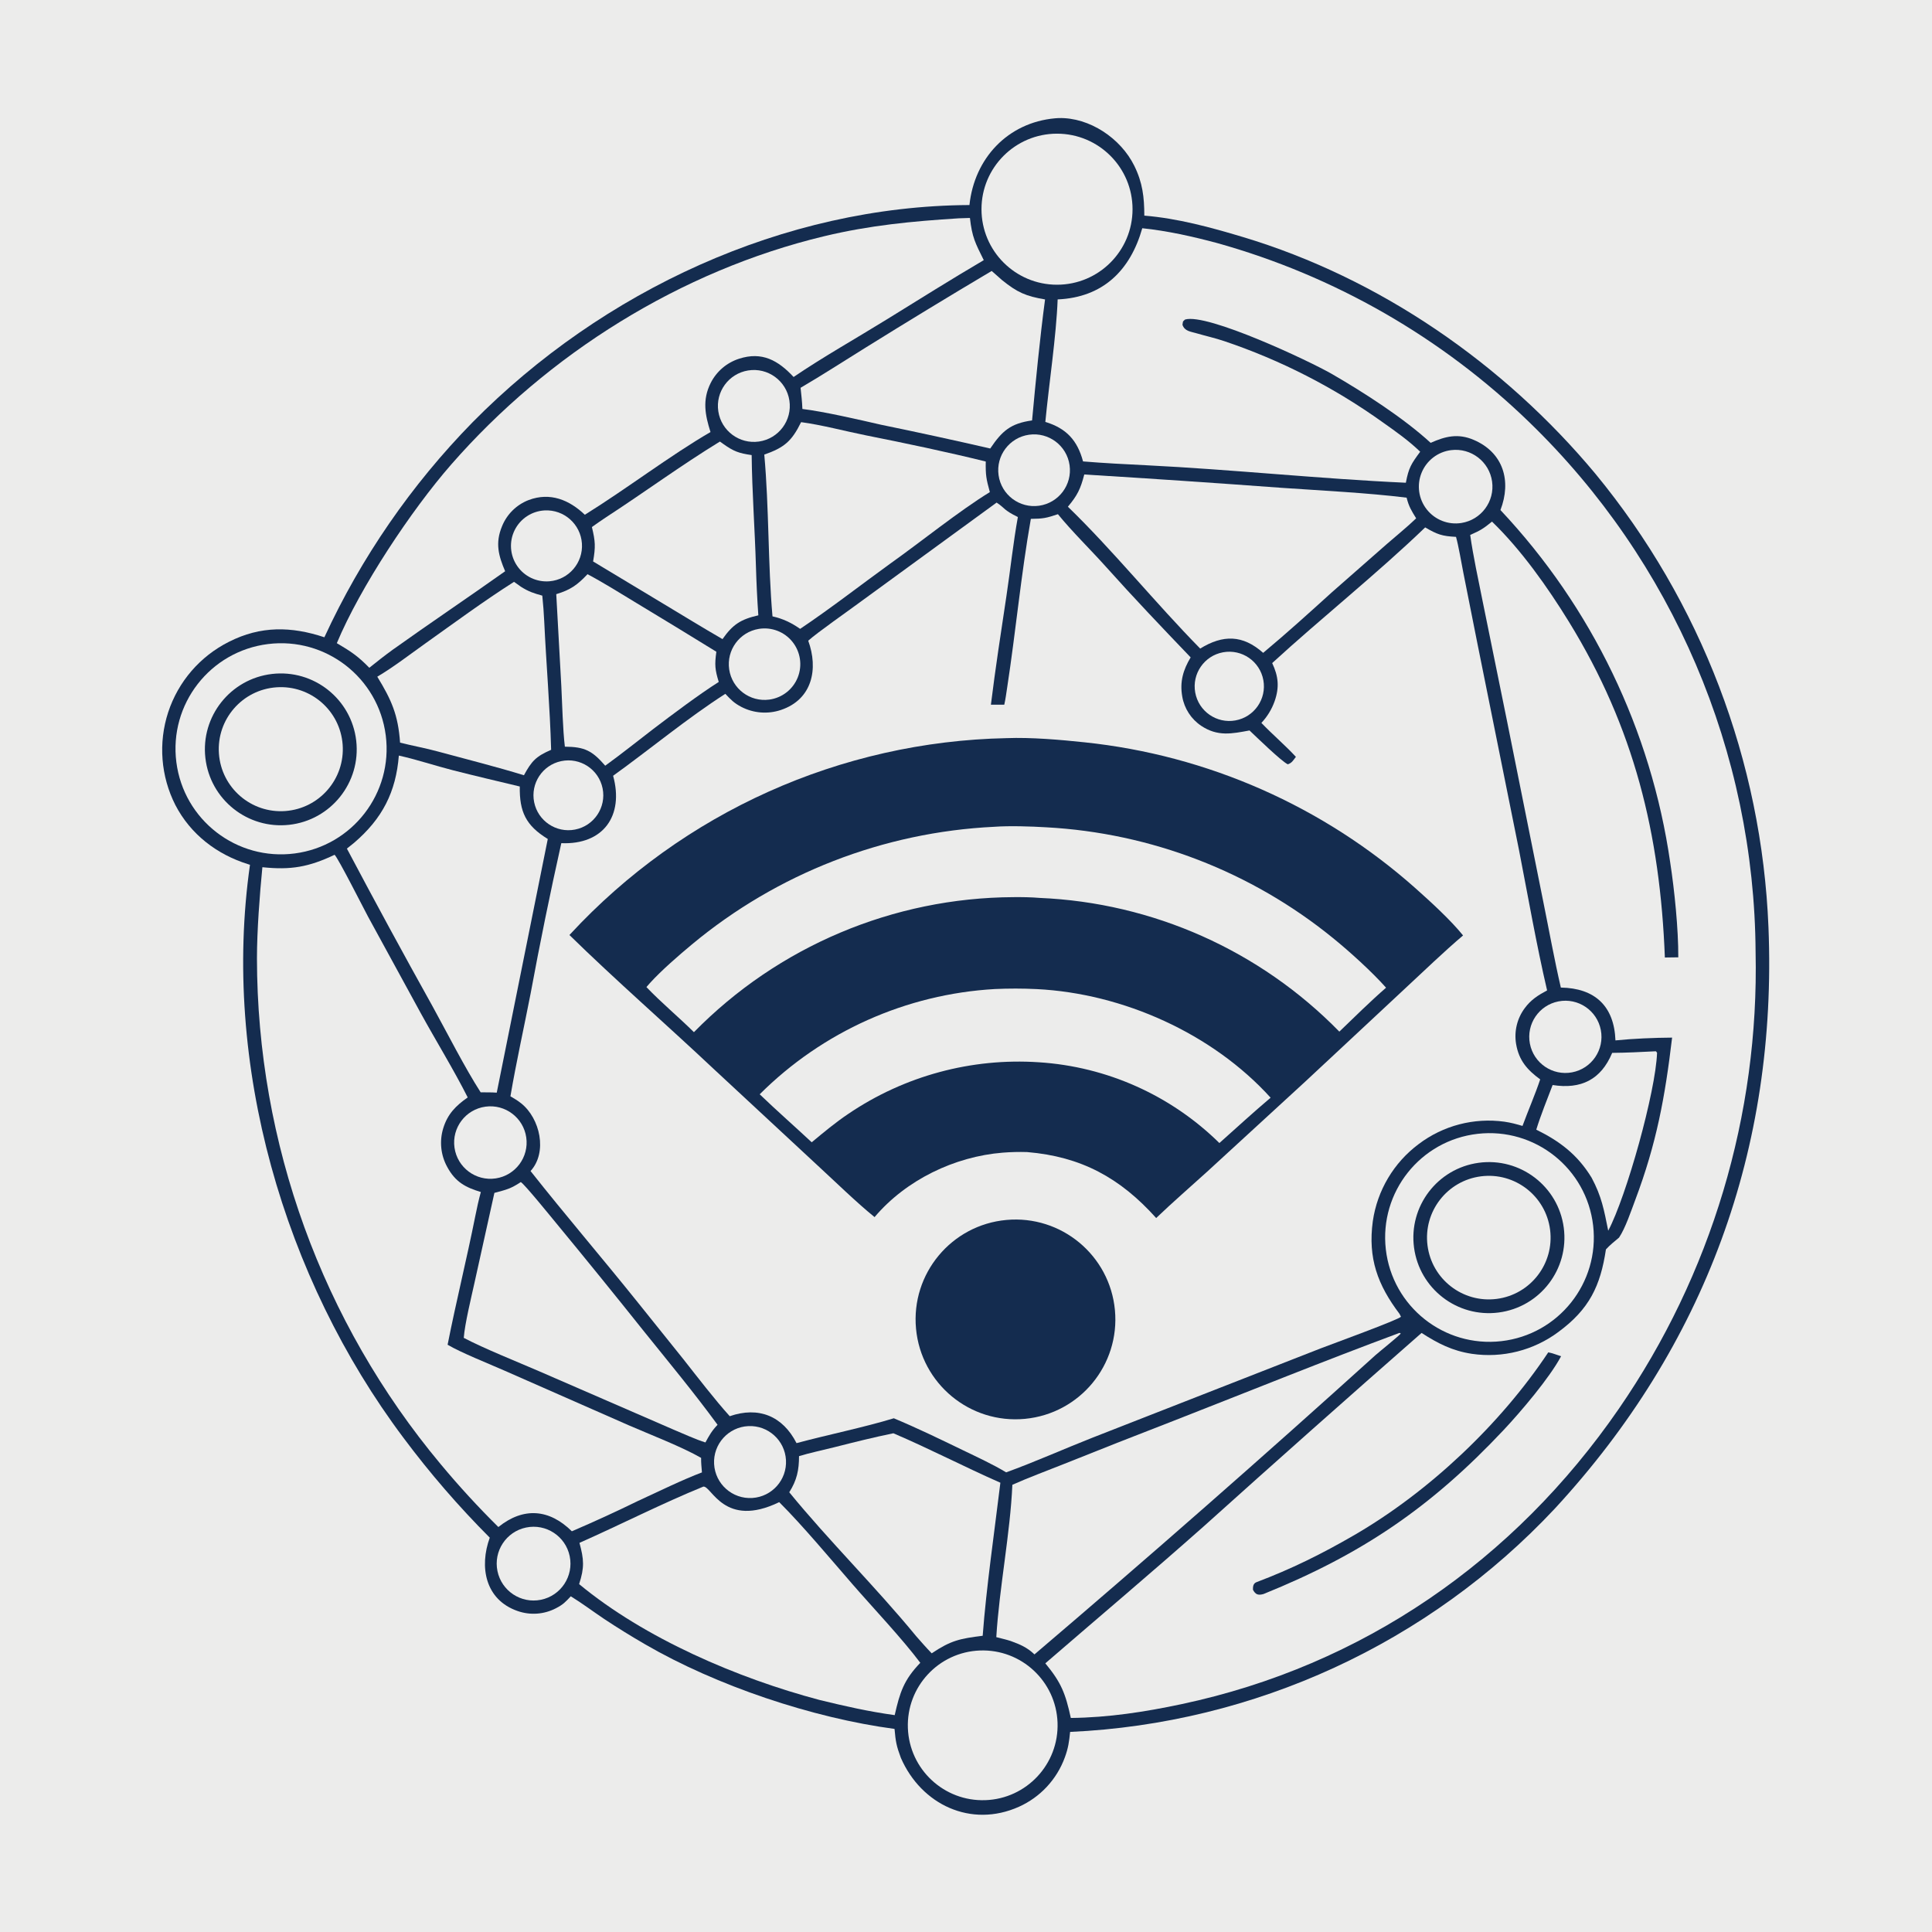
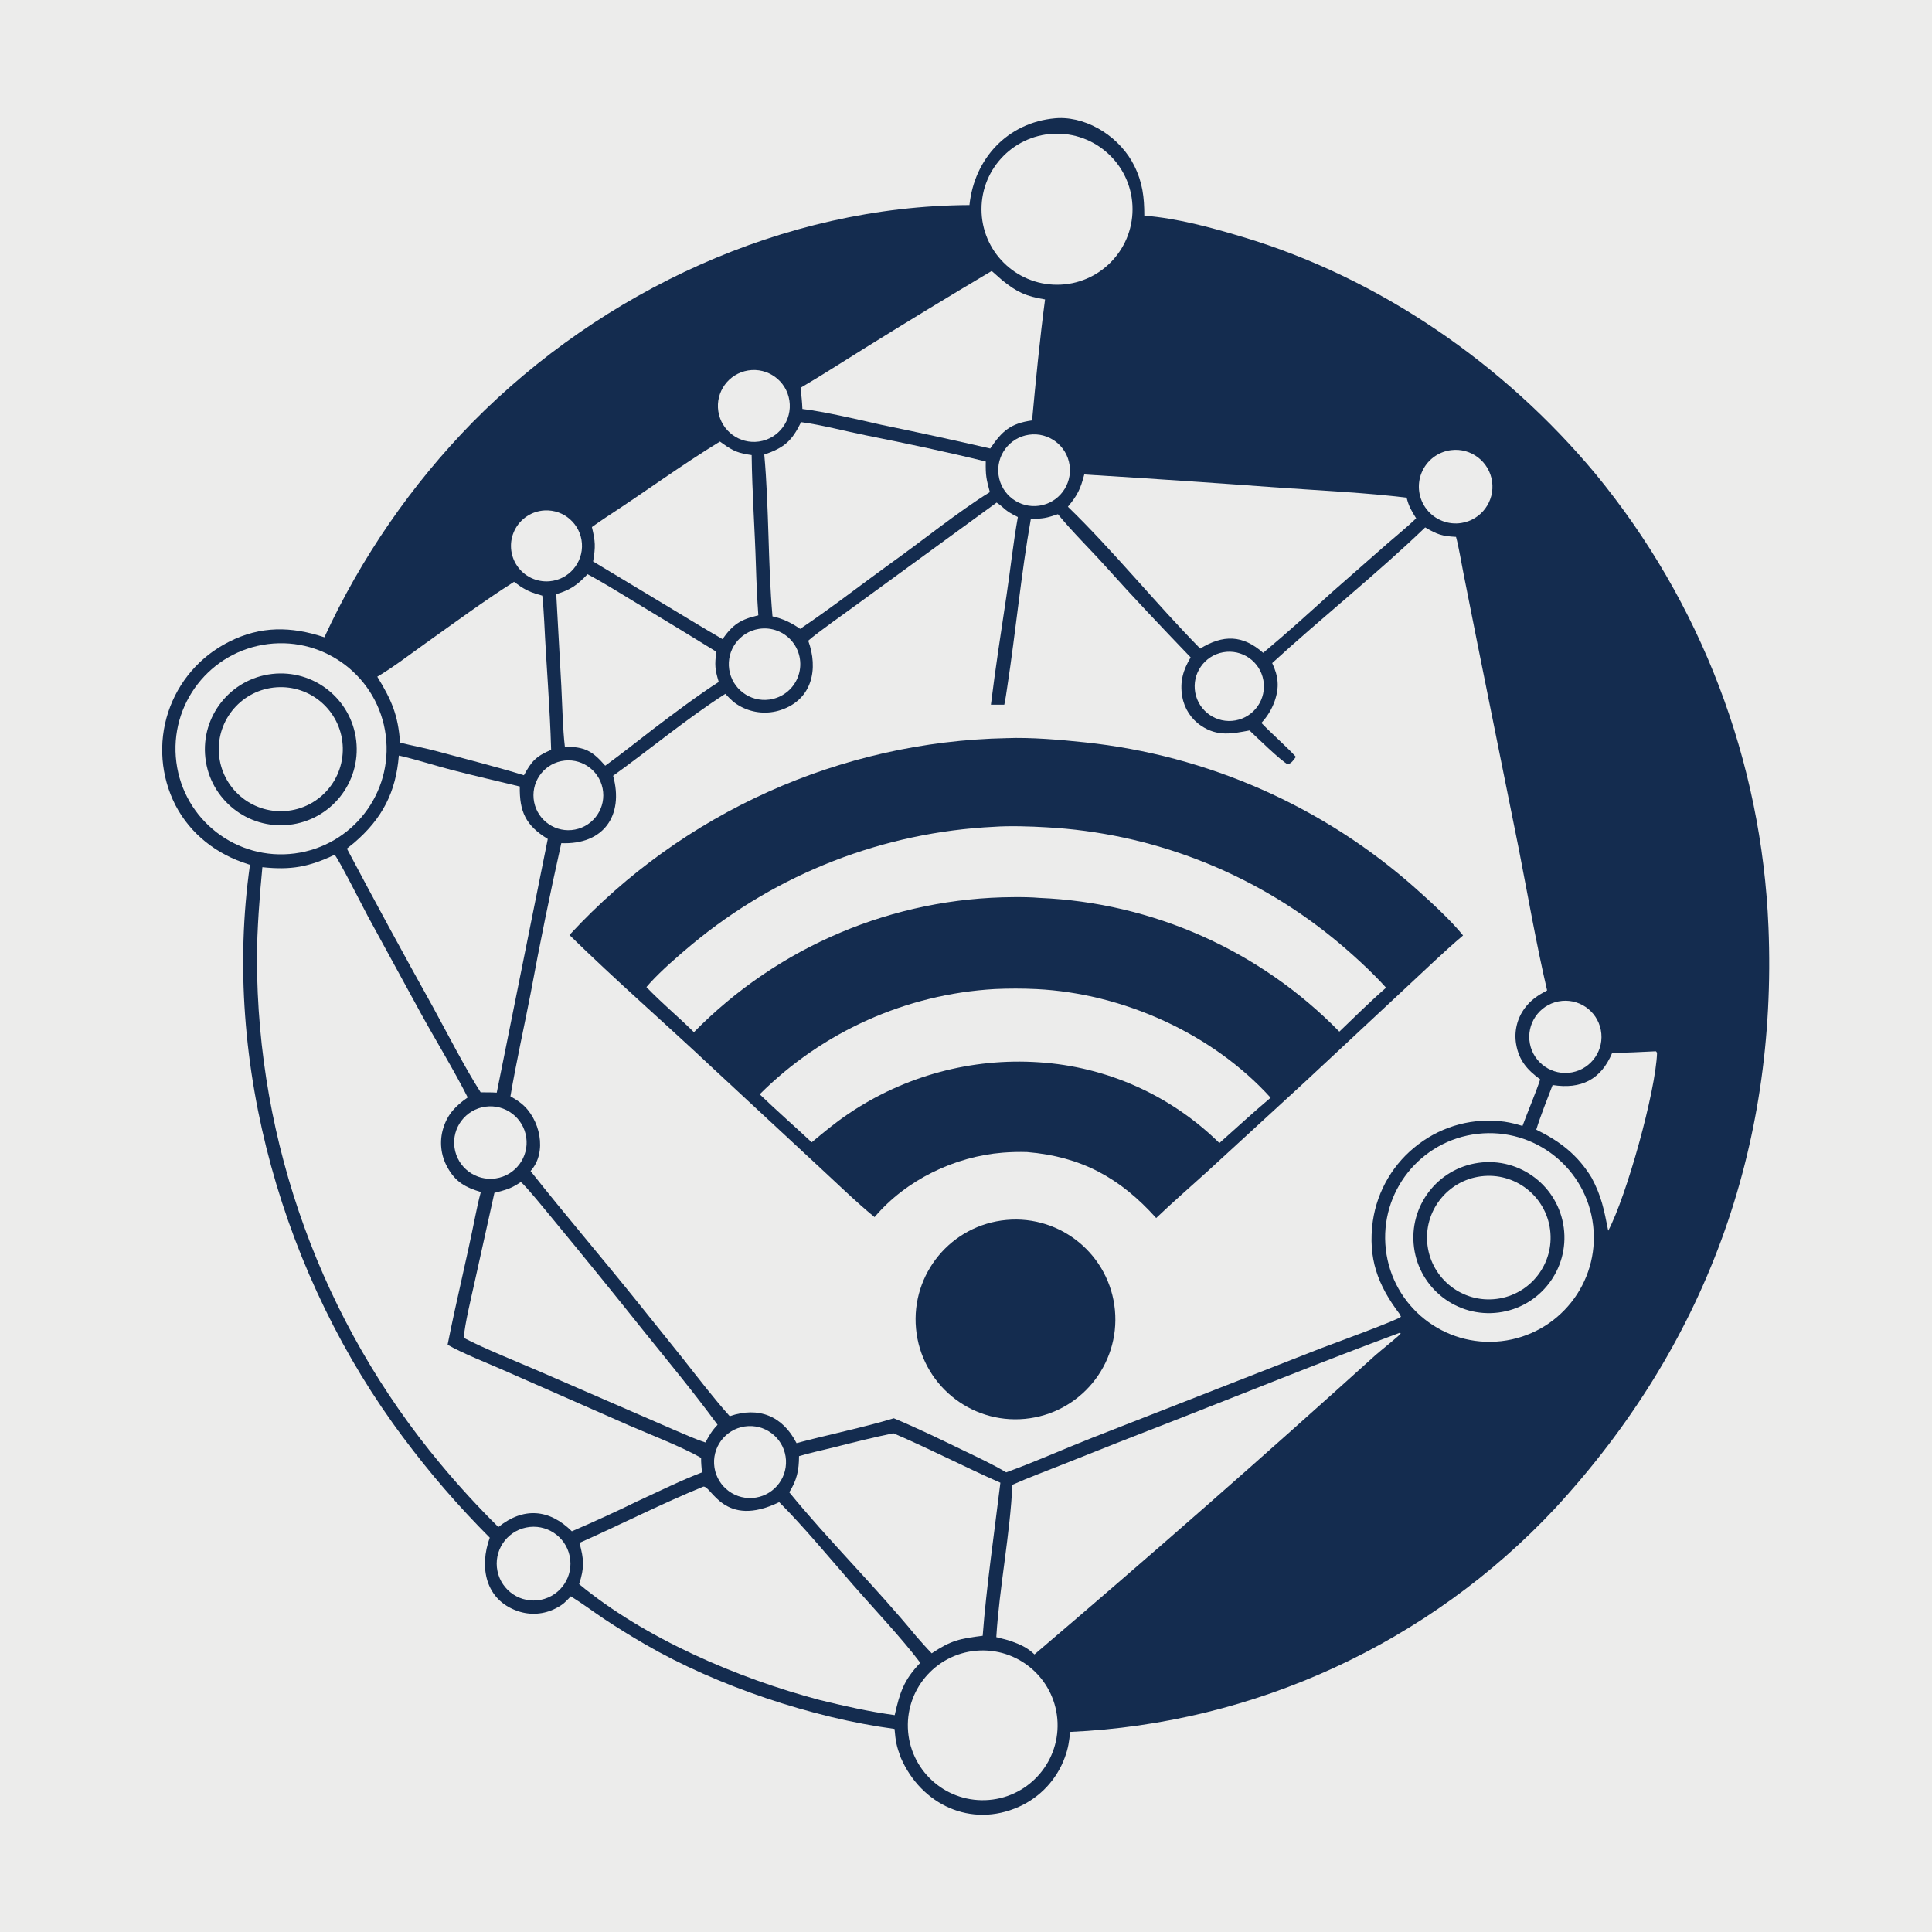
<svg xmlns="http://www.w3.org/2000/svg" height="1024" preserveAspectRatio="none" style="display: block;" viewBox="0 0 2048 2048" width="1024">
-   <path d="M 0 0 L 2048 0 L 2048 2048 L 0 2048 L 0 0 z" fill="rgb(236,236,235)" transform="translate(0,0)" />
+   <path d="M 0 0 L 2048 0 L 2048 2048 L 0 2048 L 0 0 " fill="rgb(236,236,235)" transform="translate(0,0)" />
  <path d="M 1118.42 125.403 C 1119.67 125.281 1120.93 125.201 1122.19 125.163 C 1155.05 124.288 1188.07 146.726 1202.36 175.67 C 1211.21 193.579 1212.99 208.979 1213.02 228.579 C 1248.37 231.437 1283.47 241.042 1317.3 251.184 C 1462.55 294.737 1594.14 385.791 1691.05 502.035 C 1803.1 638.007 1867.58 806.908 1874.65 982.957 C 1884.13 1217.56 1807.43 1426.7 1648.34 1599.01 C 1514.48 1742.01 1330.03 1827.02 1134.36 1835.9 C 1133.37 1846.12 1132.36 1853.16 1128.79 1862.87 C 1120.29 1886.21 1102.71 1905.12 1080.04 1915.28 C 1029.33 1937.96 976.627 1913.11 954.961 1863.42 C 950.273 1850.87 949.426 1846.15 948.24 1832.72 C 861.249 1821.13 759.469 1786.98 683.732 1742.98 C 669.066 1734.49 654.657 1725.57 640.525 1716.22 C 628.74 1708.3 617.105 1699.56 605.076 1692.14 C 599.278 1698.28 597.122 1700.78 589.25 1704.85 C 576.712 1711.38 562.031 1712.43 548.692 1707.75 C 514.191 1695.78 507.925 1660.83 519.178 1630 C 486.218 1596.97 455.667 1561.63 427.76 1524.23 C 300.515 1354.67 234.936 1127.63 264.989 916.701 L 262.961 916.076 C 229.864 905.752 202 884.434 185.903 853.386 C 170.417 822.903 167.676 787.517 178.283 755.012 C 188.935 722.545 212.105 695.673 242.651 680.359 C 276.348 663.255 308.819 663.902 343.853 675.534 C 382.794 591.1 435.953 513.985 501.01 447.553 C 638.395 308.38 830.727 218.371 1027.65 217.349 C 1032.86 167.875 1068.25 129.907 1118.42 125.403 z" fill="rgb(20,44,79)" transform="translate(0,0)" />
  <path d="M 1056.44 532.762 C 1066.12 539.147 1063.14 540.292 1078.98 548.082 C 1074.03 575.362 1071.06 603.969 1066.9 631.491 C 1061.09 669.977 1055.17 708.386 1050.4 747.019 L 1064.58 747.007 C 1065.98 740.746 1066.7 734.973 1067.66 728.682 C 1076.76 669.363 1082.32 609.079 1092.74 550.018 C 1105.83 549.869 1109 549.224 1121.45 545.068 C 1135.96 562.984 1156.67 583.283 1172.39 600.851 C 1201.74 633.642 1231.71 665.112 1262.14 696.858 C 1254.19 710.135 1250.45 722.732 1253.25 738.435 C 1255.42 751.078 1262.69 762.274 1273.35 769.404 C 1290.79 781.023 1305.9 777.773 1324.53 774.313 C 1331.71 781.127 1358.12 806.798 1365.09 810.198 C 1369.44 808.804 1370.76 806.127 1373.71 802.276 C 1362.04 789.715 1349.1 778.804 1337.13 766.309 C 1343.33 759.729 1348.09 751.935 1351.12 743.421 C 1356.39 728.42 1355.15 716.816 1348.57 702.885 C 1400.57 655.226 1460.48 607.506 1510.75 559.067 C 1523.57 566.561 1528.59 568.346 1543.44 569.105 C 1546.18 578.879 1549.08 596.299 1551.15 606.824 L 1566.01 681.624 L 1610.15 900.778 C 1619.5 948.8 1628.87 1002.34 1639.99 1049.87 C 1630.44 1055.01 1622.98 1059.64 1616.33 1068.62 C 1608.19 1079.54 1604.87 1093.31 1607.14 1106.73 C 1610.11 1124.2 1619.05 1134.23 1632.67 1144.19 C 1627.55 1159.62 1619.74 1177.65 1613.91 1193.53 C 1607.1 1191.55 1601.67 1190.04 1594.64 1189.03 C 1562.42 1184.61 1529.77 1193.15 1503.84 1212.78 C 1477.44 1232.49 1459.95 1261.89 1455.24 1294.51 C 1449.91 1333.82 1460.37 1362.12 1483.57 1392.79 L 1485.08 1395.8 C 1482.94 1398.83 1411.48 1424.94 1400.06 1429.31 L 1158.27 1523.92 C 1128.17 1535.77 1096.75 1549.82 1066.56 1560.76 C 1053.06 1552.51 1035.07 1544.21 1020.67 1537.24 C 996.883 1525.73 971.849 1513.6 947.473 1503.43 C 916.743 1512.87 876.561 1521.1 844.354 1529.78 C 829.637 1500.93 804.106 1490.67 773.56 1501.23 C 757.933 1483.98 738.883 1459.19 724.282 1440.66 L 675.941 1380.42 C 638.71 1333.97 598.974 1287.65 562.414 1241.36 C 580.623 1221.34 572.461 1185.64 552.547 1169.66 C 548.838 1166.68 545.164 1164.51 541.068 1162.13 C 547.543 1124.4 555.215 1090.43 562.439 1053.34 C 572.305 999.957 583.164 946.767 595.009 893.793 C 639.55 895.684 661.591 864.717 649.931 822.357 C 688.951 794.273 728.838 761.132 768.895 735.489 C 774.807 741.756 777.968 745.163 785.783 749.295 C 798.744 756.041 813.888 757.239 827.748 752.615 C 861.18 741.428 867.661 709.006 856.749 679.152 C 866.705 670.268 899.091 647.668 911.086 638.746 L 1056.44 532.762 z" fill="rgb(236,236,235)" transform="translate(0,0)" />
  <path d="M 1067.07 782.458 C 1092.77 781.448 1124.24 784.19 1149.64 786.88 C 1280.07 800.505 1402.92 854.746 1500.86 941.947 C 1516.8 956.153 1537.6 975.146 1550.91 991.603 C 1530.15 1009.25 1509.25 1029.45 1489.17 1048.1 L 1384.09 1146.11 L 1279.72 1241.95 C 1261.71 1258.31 1243.15 1274.34 1225.6 1291.16 C 1187.46 1248.63 1146.18 1226.01 1088.75 1221.23 C 1080.15 1220.97 1071.54 1221.18 1062.96 1221.86 C 1011.77 1225.96 960.309 1250.88 927.079 1290.18 C 907.98 1274.71 885.485 1252.72 866.97 1235.69 L 756.97 1133.54 C 706.967 1086.46 652.006 1038.56 603.632 991.167 C 603.899 990.874 604.167 990.581 604.435 990.288 C 724.02 861.056 891.031 786.03 1067.07 782.458 z" fill="rgb(20,44,79)" transform="translate(0,0)" />
  <path d="M 1053.95 876.43 C 1069.96 875.244 1093.13 876.002 1109 876.964 C 1220.12 882.977 1326.48 924.028 1412.82 994.229 C 1430.27 1008.34 1454.51 1030.29 1469.29 1047 C 1453.3 1060.9 1435.01 1078.84 1419.75 1093.57 C 1335.74 1007.58 1222.08 956.884 1101.96 951.822 C 1093.23 951.056 1083.21 950.926 1074.42 951.012 C 946.904 951.583 824.907 1003.12 735.597 1094.14 C 719.489 1078.22 700.704 1062.57 685.239 1046.34 C 686.432 1044.91 687.658 1043.5 688.915 1042.12 C 701.205 1028.6 719.418 1012.81 733.47 1001.13 C 823.93 925.884 936.419 882.111 1053.95 876.43 z" fill="rgb(236,236,235)" transform="translate(0,0)" />
  <path d="M 1054.62 1048.42 C 1069.39 1047.74 1084.18 1047.76 1098.95 1048.48 C 1190.3 1053.01 1285.24 1095.5 1346.91 1163.61 C 1328.91 1178.83 1310.26 1195.9 1292.6 1211.67 C 1241.18 1161.05 1173.25 1130.65 1101.25 1126.05 C 1029.77 1121.26 958.732 1140.47 899.415 1180.64 C 885.512 1189.96 873.311 1200.21 860.446 1210.87 C 842.325 1193.96 823.055 1177.06 805.315 1160 C 871.918 1093.49 960.643 1053.78 1054.62 1048.42 z" fill="rgb(236,236,235)" transform="translate(0,0)" />
  <path d="M 1066.82 1293.2 C 1124.97 1287.88 1176.44 1330.65 1181.87 1388.79 C 1187.3 1446.93 1144.64 1498.49 1086.51 1504.04 C 1028.21 1509.6 976.473 1466.79 971.027 1408.48 C 965.582 1350.18 1008.5 1298.52 1066.82 1293.2 z" fill="rgb(20,44,79)" transform="translate(0,0)" />
-   <path d="M 1210.86 241.937 C 1237.04 244.612 1264.75 250.81 1290.08 257.612 C 1414.56 292.346 1528.36 357.657 1621.15 447.602 C 1773.29 594.96 1859.73 797.339 1861 1009.14 C 1864.77 1181.74 1814.07 1351.14 1716.09 1493.28 C 1605.22 1654.22 1444.45 1765.66 1252.63 1806.43 C 1213.59 1814.72 1175.1 1820.66 1135.11 1821.11 C 1129.4 1795.07 1125.02 1783.65 1108.08 1763.2 C 1163.39 1715.41 1221.27 1666.56 1275.71 1618.27 C 1352.35 1549.34 1429.42 1480.91 1506.93 1412.97 C 1524.3 1424.15 1539.55 1431.97 1560.23 1435.1 C 1592.72 1439.87 1625.78 1431.5 1652.08 1411.85 C 1684.65 1387.81 1696.55 1363.27 1702.35 1324.44 C 1706.28 1320 1711.68 1315.76 1716.26 1311.88 C 1722.95 1301.98 1729.04 1283.64 1733.44 1271.97 C 1756.06 1211.94 1765.04 1162.78 1772.5 1099.91 C 1754.22 1100.01 1730.44 1101.01 1712.45 1102.87 C 1711.09 1066.37 1690.54 1047.45 1654.56 1046.86 C 1647.69 1017.38 1641.99 985.615 1635.94 955.828 L 1597.55 764.539 L 1571.6 637.06 C 1567.19 615.027 1561.55 589.152 1558.47 567.05 C 1569.12 562.411 1572.62 560.292 1581.56 552.913 C 1612.5 582.744 1640.67 622.624 1663.16 659.183 C 1732.3 771.611 1759.8 884.097 1764.83 1014.99 L 1779.05 1014.8 C 1779.22 984.9 1774.99 943.452 1770.45 914.003 C 1750.24 774.038 1687.42 643.69 1590.53 540.679 C 1602.37 510.007 1593.77 479.769 1562.15 466.268 C 1545.53 459.174 1532.03 462.521 1516.56 469.432 C 1487.97 443.136 1445.6 415.952 1412.26 396.652 C 1387.97 382.584 1279.6 331.73 1256.22 338.713 C 1253.26 341.494 1254.31 339.809 1253.46 344.23 C 1255.71 351.137 1262.1 351.461 1268.57 353.354 C 1278.24 356.184 1288.12 358.344 1297.67 361.582 C 1357.6 381.761 1414.2 410.73 1465.61 447.542 C 1479.65 457.488 1493.05 466.864 1505.46 478.842 C 1495.93 491.77 1493.28 495.748 1490.26 511.721 C 1398.82 507.579 1306.7 497.708 1215.14 493.191 C 1192.99 492.098 1170.15 490.961 1148.07 489.126 C 1142.05 466.656 1130.33 454.03 1108.1 447.238 C 1111.89 407.59 1119.71 356.077 1121.16 317.389 C 1169.11 315.263 1198.14 286.768 1210.86 241.937 z" fill="rgb(236,236,235)" transform="translate(0,0)" />
  <path d="M 1641.23 1433.55 C 1644.52 1434.01 1651.37 1436.53 1654.81 1437.68 C 1642.67 1460.58 1612.06 1496.53 1594.16 1515.6 C 1516.96 1597.85 1443.52 1647.68 1339.32 1689.75 C 1333.8 1691.26 1330.91 1690.45 1328.19 1685.19 C 1328.12 1682 1328.33 1678.53 1331.99 1677.14 C 1368.75 1663.27 1401.24 1647.18 1435.37 1627.39 C 1514.74 1581.37 1590.56 1509.78 1641.23 1433.55 z" fill="rgb(20,44,79)" transform="translate(0,0)" />
  <path d="M 354.691 906.106 C 358.571 909.763 385.333 962.731 390.101 971.595 L 445.876 1073.74 C 461.577 1102.35 481.59 1135 495.799 1163.33 C 483.241 1172.04 474.389 1180.97 469.8 1196.17 C 465.666 1209.8 467.204 1224.52 474.067 1237 C 482.725 1252.99 493.337 1258.64 509.713 1263.58 C 507.433 1271.87 505.478 1280.85 503.79 1289.33 C 494.746 1334.75 483.434 1380.09 474.482 1425.48 C 488.219 1433.68 518.458 1445.74 534.577 1452.84 L 666.722 1510.97 C 688.719 1520.53 723.139 1533.82 743.2 1545.4 C 743.11 1550.49 743.673 1555.72 744.085 1560.82 C 724.774 1568 695.684 1582.14 676.476 1590.98 C 653.316 1602.31 629.879 1613.06 606.186 1623.22 C 582.201 1599.5 554.824 1597.39 528.289 1618.71 C 506.744 1597.43 486.258 1575.1 466.906 1551.81 C 341.395 1401.41 272.565 1211.79 272.385 1015.9 C 272.4 986.49 275.251 948.859 278.133 919.28 C 308.462 922.445 327.367 919.058 354.691 906.106 z" fill="rgb(236,236,235)" transform="translate(0,0)" />
-   <path d="M 1016.37 231.422 L 1028.17 231.04 C 1030.48 251.539 1033.74 257.455 1042.83 275.766 C 1008.31 296.072 974.38 317.35 940.321 338.414 C 907.721 358.576 872.849 378.168 841.251 399.625 C 824.974 382.126 807.805 372.29 783.267 380.33 C 770.26 384.555 759.482 393.806 753.334 406.023 C 744.294 424.045 747.463 440.042 753.166 457.996 C 710.659 482.596 663.746 518.524 619.954 545.67 C 603.493 529.939 583.225 521.494 560.449 530.055 C 547.593 534.991 537.362 545.04 532.197 557.806 C 524.747 575.7 528.43 589.027 535.471 605.534 C 495.979 633.537 455.788 660.553 416.155 688.832 C 407.443 695.178 399.87 701.13 391.494 707.876 C 379.551 695.596 371.712 690.373 357.04 681.798 C 381.831 622.387 436.168 540.629 478.2 492.516 C 580.889 374.968 721.585 286.88 873.711 250.398 C 922.281 238.75 966.917 234.556 1016.37 231.422 z" fill="rgb(236,236,235)" transform="translate(0,0)" />
  <path d="M 745.584 1575.86 C 754.28 1574.89 767.502 1620.66 826.001 1592.34 C 850.762 1617.02 880.377 1652.56 903.782 1679.47 C 925.649 1704.62 956.192 1736.83 975.551 1762.65 C 958.027 1780.88 953.917 1793.92 948.415 1818.12 C 920.385 1814.23 896.327 1808.74 868.784 1802.04 C 782.069 1779.05 683.525 1736.9 613.899 1679.23 C 619.65 1661.53 619.025 1653.08 614.252 1635.5 C 657.836 1616.16 701.865 1593.68 745.584 1575.86 z" fill="rgb(236,236,235)" transform="translate(0,0)" />
  <path d="M 1483.55 1412.9 L 1484.88 1413.55 C 1484.24 1415.11 1461.86 1433.13 1458.11 1436.47 C 1339.18 1544.01 1218.66 1649.78 1096.58 1753.74 C 1088.8 1746.27 1081.13 1743.08 1071.26 1739.49 C 1067.44 1738.21 1060.22 1736.53 1056.12 1735.44 C 1059.25 1683.52 1070.97 1624.71 1073.14 1573.94 C 1089.86 1566.45 1110.97 1558.62 1128.23 1551.72 C 1166.92 1536.21 1205.72 1520.93 1244.6 1505.9 C 1324.73 1474.58 1402.76 1442.89 1483.55 1412.9 z" fill="rgb(236,236,235)" transform="translate(0,0)" />
  <path d="M 422.794 800.943 C 441.782 805.159 461.361 811.738 480.281 816.548 C 503.754 822.516 527.425 828.092 550.986 833.716 C 550.584 860.392 557.265 875.044 580.676 889.35 L 526.573 1158.27 C 521.134 1157.86 515.028 1157.96 509.526 1157.92 C 492.714 1131.79 473.853 1094.61 458.655 1066.97 C 427.743 1011.49 397.429 955.674 367.717 899.537 C 370.327 897.55 372.886 895.499 375.394 893.385 C 405.342 867.715 419.691 839.626 422.794 800.943 z" fill="rgb(236,236,235)" transform="translate(0,0)" />
  <path d="M 1149.38 502.985 C 1219.11 507.255 1288.81 511.964 1358.48 517.11 C 1400.84 520.05 1449.21 522.383 1491.06 527.545 C 1493.52 537.172 1496.11 541.192 1501.19 549.443 C 1492.65 557.789 1479.18 568.778 1469.94 576.836 L 1412.03 627.683 C 1387.67 649.74 1364.25 671.003 1339 692.061 C 1317.36 672.76 1296.33 672.685 1272.26 687.512 C 1224.67 639.154 1179.99 583.597 1132.01 537.147 C 1142.23 524.919 1145.37 518.309 1149.38 502.985 z" fill="rgb(236,236,235)" transform="translate(0,0)" />
  <path d="M 284.11 682.719 C 345.29 675.103 401.103 718.414 408.917 779.57 C 416.732 840.725 373.602 896.678 312.472 904.691 C 251.061 912.741 194.794 869.369 186.944 807.932 C 179.094 746.495 222.648 690.37 284.11 682.719 z" fill="rgb(236,236,235)" transform="translate(0,0)" />
  <path d="M 288.314 714.43 C 332.552 709.252 372.581 740.994 377.622 785.248 C 382.663 829.502 350.798 869.433 306.529 874.337 C 262.452 879.22 222.733 847.524 217.714 803.463 C 212.695 759.402 244.268 719.584 288.314 714.43 z" fill="rgb(20,44,79)" transform="translate(0,0)" />
  <path d="M 293.086 728.567 C 329.257 726.049 360.639 753.289 363.232 789.454 C 365.826 825.619 338.652 857.058 302.492 859.727 C 266.225 862.404 234.673 835.133 232.072 798.86 C 229.471 762.588 256.808 731.093 293.086 728.567 z" fill="rgb(236,236,235)" transform="translate(0,0)" />
  <path d="M 1566.4 1201.9 C 1627.08 1194.99 1681.87 1238.56 1688.81 1299.23 C 1695.75 1359.9 1652.2 1414.71 1591.54 1421.67 C 1530.83 1428.64 1475.97 1385.07 1469.03 1324.36 C 1462.09 1263.65 1505.69 1208.81 1566.4 1201.9 z" fill="rgb(236,236,235)" transform="translate(0,0)" />
  <path d="M 1567.43 1232.61 C 1611.36 1226.6 1651.82 1257.43 1657.65 1301.39 C 1663.49 1345.35 1632.49 1385.68 1588.51 1391.33 C 1544.78 1396.96 1504.74 1366.17 1498.93 1322.47 C 1493.13 1278.77 1523.75 1238.6 1567.43 1232.61 z" fill="rgb(20,44,79)" transform="translate(0,0)" />
  <path d="M 1569.89 1246.96 C 1605.77 1242.37 1638.58 1267.74 1643.17 1303.63 C 1647.75 1339.52 1622.38 1372.32 1586.49 1376.9 C 1550.61 1381.48 1517.81 1356.11 1513.22 1320.23 C 1508.64 1284.35 1534.01 1251.55 1569.89 1246.96 z" fill="rgb(236,236,235)" transform="translate(0,0)" />
  <path d="M 947.01 1519.33 C 985.202 1535.61 1022.41 1555.04 1060.44 1571.75 C 1054.27 1622.59 1045.46 1683.47 1041.69 1733.98 C 1017.34 1737.02 1008.02 1738.96 987.626 1752.59 C 981.91 1746.71 976.515 1740.47 971.085 1734.32 C 928.534 1682.45 878.444 1633.08 836.639 1581.86 C 844.775 1569.04 846.978 1558.35 847.005 1543.57 C 857.761 1540.24 873.212 1536.97 884.451 1534.12 C 905.007 1528.9 926.283 1523.57 947.01 1519.33 z" fill="rgb(236,236,235)" transform="translate(0,0)" />
  <path d="M 849.205 447.503 C 870.907 450.339 896.395 457.2 918.172 461.535 C 960.461 469.953 1003.07 478.914 1044.94 489.222 C 1044.71 503.808 1045.4 507.46 1049.28 521.663 C 1017.21 541.23 975.401 574.989 943.415 597.67 C 912.316 620.171 879.637 645.578 848.196 666.617 C 838.901 660.152 829.908 655.801 818.87 653.375 C 813.987 597.691 815.296 538.096 810.167 481.895 C 831.513 474.425 839.282 467.636 849.205 447.503 z" fill="rgb(236,236,235)" transform="translate(0,0)" />
  <path d="M 552.104 1253.04 C 556.671 1256.04 583.653 1289.44 589.058 1295.94 C 620.807 1334.4 652.227 1373.14 683.314 1412.14 C 709.933 1445.21 735.475 1476 760.645 1510.34 C 754.509 1516.76 751.951 1521.42 747.771 1529.06 C 738.029 1526.04 724.265 1519.79 714.5 1515.69 L 571.678 1453.66 C 548.424 1443.59 513.076 1429.5 491.604 1418.18 C 492.739 1403.26 499.477 1375.71 502.82 1360.52 L 524.08 1264.51 C 537.192 1260.99 541.025 1260.28 552.104 1253.04 z" fill="rgb(236,236,235)" transform="translate(0,0)" />
  <path d="M 1051.22 287.233 C 1052.27 287.953 1060.29 295.38 1062.08 296.831 C 1078.52 310.116 1087.58 313.97 1107.8 317.413 C 1102.39 357.919 1097.82 404.864 1094.04 445.675 C 1071.2 448.836 1062.19 456.933 1049.69 475.441 C 1011.15 466.569 972.505 458.155 933.764 450.202 C 911.403 445.064 872.553 436.094 850.574 433.533 C 850.315 426.002 849.434 418.575 848.641 411.084 C 871.32 397.844 895.146 382.376 917.665 368.431 C 961.903 340.907 1006.42 313.84 1051.22 287.233 z" fill="rgb(236,236,235)" transform="translate(0,0)" />
  <path d="M 544.884 616.77 C 545.659 617.171 550.696 621.016 552.211 621.974 C 560.453 627.186 565.681 628.865 574.855 631.395 C 575.78 640.4 576.494 649.869 576.919 658.906 C 579.043 704.094 582.98 749.645 584.224 794.835 C 568.243 801.751 563.572 806.698 555.396 821.798 C 526.327 812.837 493.776 804.667 464.245 796.642 C 451.362 793.094 437.33 790.583 424.088 787.231 C 422.041 757.789 414.997 741.951 399.937 717.329 C 417.143 707.168 434.216 693.911 450.563 682.295 C 481.799 660.1 512.527 637.358 544.884 616.77 z" fill="rgb(236,236,235)" transform="translate(0,0)" />
  <path d="M 763.136 468.067 L 766.401 470.396 C 777.646 478.422 783.166 480.486 796.79 482.411 C 797.235 521.518 800.165 561.16 801.325 600.295 C 801.833 617.418 802.653 635.207 803.867 652.268 C 785.179 656.521 776.795 661.93 765.882 677.481 C 744.786 665.3 724.349 652.707 703.478 640.183 L 628.71 595.172 C 631.408 579.54 631.125 573.983 627.433 558.679 C 632.376 555.182 637.452 551.565 642.524 548.265 C 682.951 521.961 721.995 493.253 763.136 468.067 z" fill="rgb(236,236,235)" transform="translate(0,0)" />
  <path d="M 622.781 608.67 C 639.98 617.783 657.988 629.137 674.74 639.266 C 703.037 656.325 731.246 673.528 759.368 690.876 C 757.447 704.774 757.892 709.719 761.9 722.887 C 741.137 736.02 712.398 757.641 692.63 772.663 C 675.789 785.564 658.698 799.314 641.56 811.675 C 627.814 795.858 619.904 791.651 598.777 791.51 C 596.583 773.495 595.991 745.892 595.031 727.38 L 589.654 629.829 C 604.837 625.263 612.159 619.964 622.781 608.67 z" fill="rgb(236,236,235)" transform="translate(0,0)" />
  <path d="M 1120.49 141.7 C 1164.7 141.707 1200.53 177.545 1200.54 221.754 C 1200.54 265.962 1164.71 301.805 1120.5 301.817 C 1076.28 301.83 1040.42 265.986 1040.42 221.763 C 1040.41 177.541 1076.27 141.692 1120.49 141.7 z" fill="rgb(236,236,235)" transform="translate(0,0)" />
  <path d="M 1038.67 1749.6 C 1082.53 1747.92 1119.43 1782.16 1121.04 1826.02 C 1122.64 1869.88 1088.34 1906.72 1044.48 1908.25 C 1000.72 1909.78 963.989 1875.58 962.388 1831.82 C 960.787 1788.07 994.919 1751.28 1038.67 1749.6 z" fill="rgb(236,236,235)" transform="translate(0,0)" />
  <path d="M 1754.21 1114.44 L 1755.48 1114.47 L 1756.55 1116 C 1755.16 1157 1724.11 1268.13 1704.78 1304.6 C 1700.28 1282.42 1697.9 1268.51 1687.16 1248.4 C 1672.26 1224.05 1653.62 1209.84 1628.51 1197.48 C 1633.13 1182.45 1640.16 1165.06 1645.84 1150.17 C 1675.85 1154.9 1697.12 1144.54 1708.98 1116.09 C 1723.76 1115.97 1739.43 1115.19 1754.21 1114.44 z" fill="rgb(236,236,235)" transform="translate(0,0)" />
  <path d="M 557.609 1619.25 C 578.793 1614.81 599.55 1628.44 603.912 1649.63 C 608.274 1670.83 594.582 1691.54 573.367 1695.83 C 552.256 1700.1 531.669 1686.49 527.328 1665.39 C 522.987 1644.3 536.527 1623.66 557.609 1619.25 z" fill="rgb(236,236,235)" transform="translate(0,0)" />
  <path d="M 1538.25 477.16 C 1559.38 474.539 1578.7 489.344 1581.67 510.425 C 1584.64 531.506 1570.15 551.073 1549.12 554.388 C 1535.21 556.582 1521.19 551.101 1512.46 540.051 C 1503.72 529.001 1501.62 514.098 1506.97 501.065 C 1512.31 488.032 1524.27 478.894 1538.25 477.16 z" fill="rgb(236,236,235)" transform="translate(0,0)" />
  <path d="M 514.692 1173.09 C 535.61 1170.27 554.884 1184.86 557.857 1205.75 C 560.829 1226.65 546.386 1246.03 525.512 1249.16 C 504.42 1252.31 484.794 1237.69 481.79 1216.57 C 478.787 1195.46 493.557 1175.94 514.692 1173.09 z" fill="rgb(236,236,235)" transform="translate(0,0)" />
  <path d="M 1652.03 1061.52 C 1672.82 1057.47 1692.95 1071.08 1696.94 1091.88 C 1700.94 1112.68 1687.29 1132.77 1666.48 1136.72 C 1645.74 1140.65 1625.73 1127.05 1621.75 1106.33 C 1617.77 1085.6 1631.31 1065.56 1652.03 1061.52 z" fill="rgb(236,236,235)" transform="translate(0,0)" />
  <path d="M 793.307 1511.73 C 814.225 1510.76 832.015 1526.84 833.167 1547.75 C 834.319 1568.66 818.402 1586.58 797.504 1587.92 C 776.346 1589.27 758.146 1573.11 756.979 1551.94 C 755.813 1530.78 772.129 1512.72 793.307 1511.73 z" fill="rgb(236,236,235)" transform="translate(0,0)" />
  <path d="M 793.003 392.711 C 813.922 389.311 833.596 403.63 836.791 424.581 C 839.986 445.532 825.475 465.065 804.494 468.055 C 783.801 471.004 764.594 456.735 761.443 436.072 C 758.292 415.409 772.372 396.064 793.003 392.711 z" fill="rgb(236,236,235)" transform="translate(0,0)" />
  <path d="M 1090.87 460.818 C 1111.65 457.897 1130.87 472.363 1133.8 493.139 C 1136.74 513.914 1122.29 533.14 1101.52 536.093 C 1080.72 539.049 1061.47 524.579 1058.53 503.781 C 1055.59 482.983 1070.07 463.743 1090.87 460.818 z" fill="rgb(236,236,235)" transform="translate(0,0)" />
  <path d="M 804.414 666.64 C 817.894 664.462 831.503 669.705 840.037 680.364 C 848.571 691.023 850.71 705.45 845.636 718.126 C 840.562 730.803 829.06 739.769 815.528 741.596 C 794.98 744.371 776.018 730.114 772.977 709.604 C 769.936 689.093 783.945 669.948 804.414 666.64 z" fill="rgb(236,236,235)" transform="translate(0,0)" />
  <path d="M 577.321 541.07 C 597.849 539.99 615.448 555.576 616.859 576.083 C 618.269 596.591 602.97 614.439 582.487 616.18 C 568.941 617.332 555.826 611.09 548.176 599.852 C 540.526 588.613 539.529 574.123 545.568 561.942 C 551.608 549.762 563.745 541.784 577.321 541.07 z" fill="rgb(236,236,235)" transform="translate(0,0)" />
  <path d="M 594.836 806.84 C 614.963 802.576 634.703 815.545 638.781 835.711 C 642.858 855.876 629.706 875.496 609.503 879.386 C 589.564 883.225 570.255 870.282 566.231 850.379 C 562.207 830.476 574.971 811.048 594.836 806.84 z" fill="rgb(236,236,235)" transform="translate(0,0)" />
  <path d="M 1296.48 691.453 C 1316.44 687.795 1335.58 701.028 1339.21 720.994 C 1342.84 740.961 1329.58 760.082 1309.61 763.68 C 1289.68 767.269 1270.61 754.042 1266.99 734.119 C 1263.37 714.196 1276.56 695.104 1296.48 691.453 z" fill="rgb(236,236,235)" transform="translate(0,0)" />
</svg>